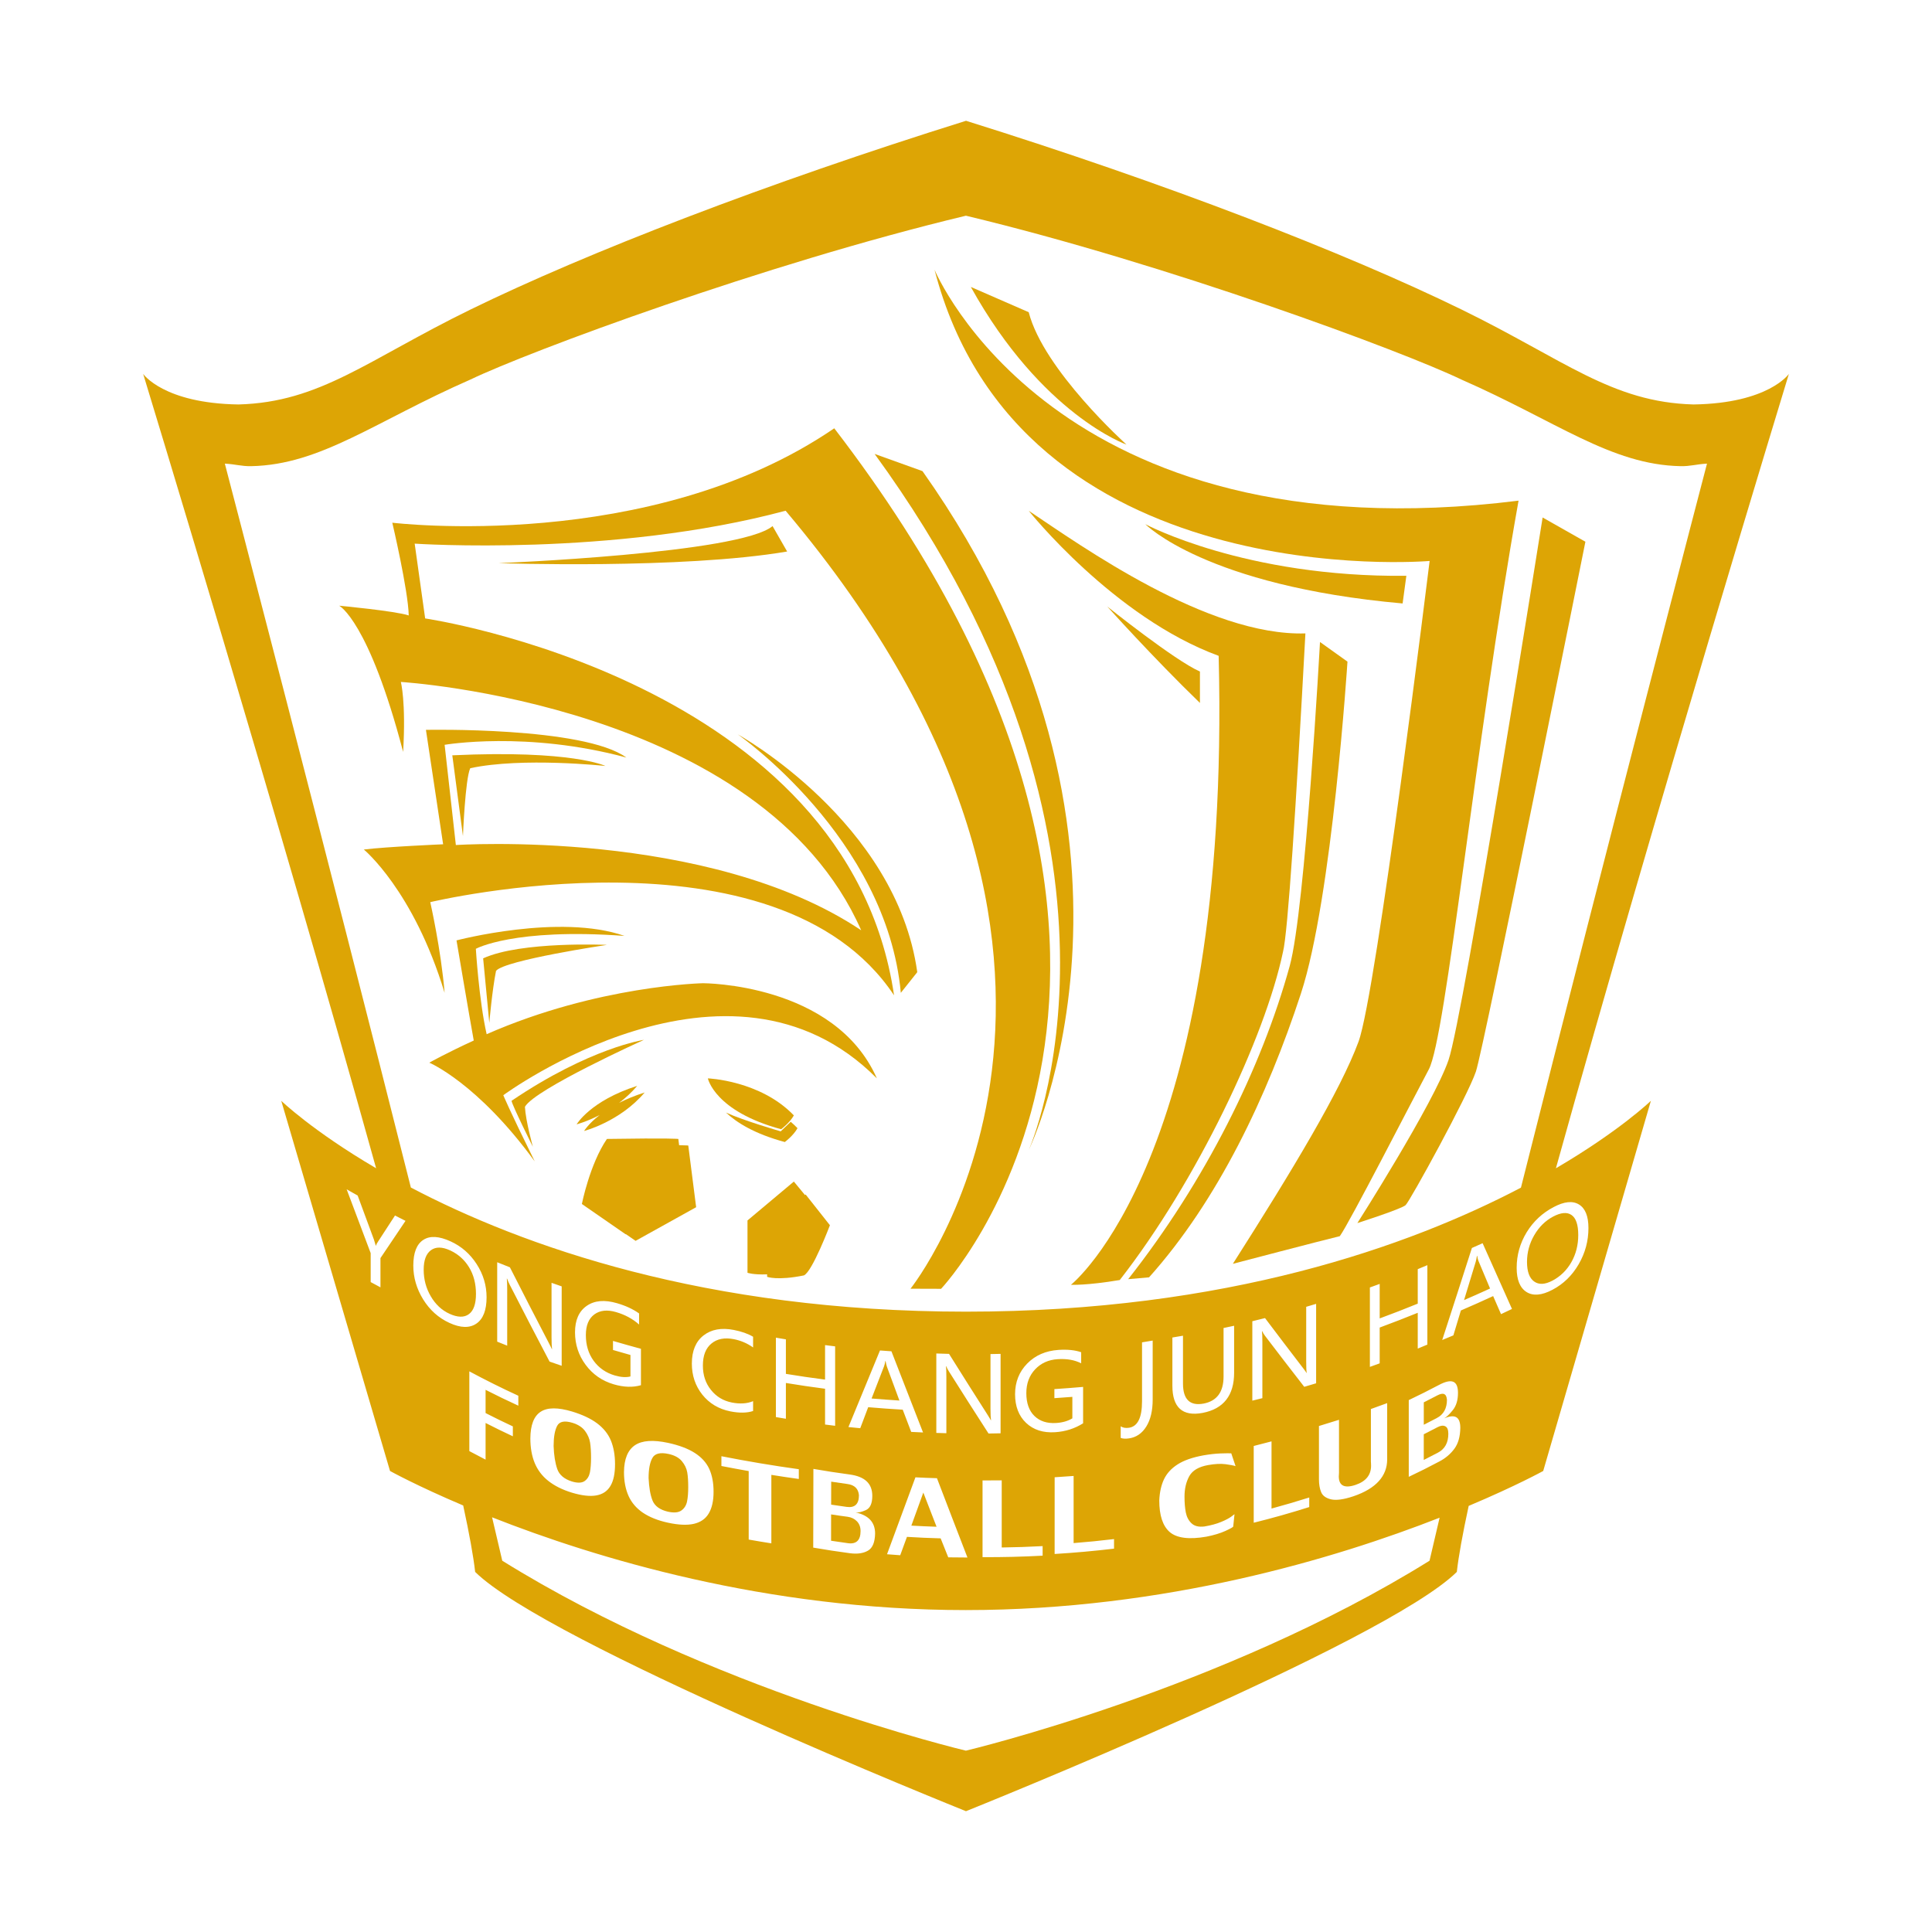
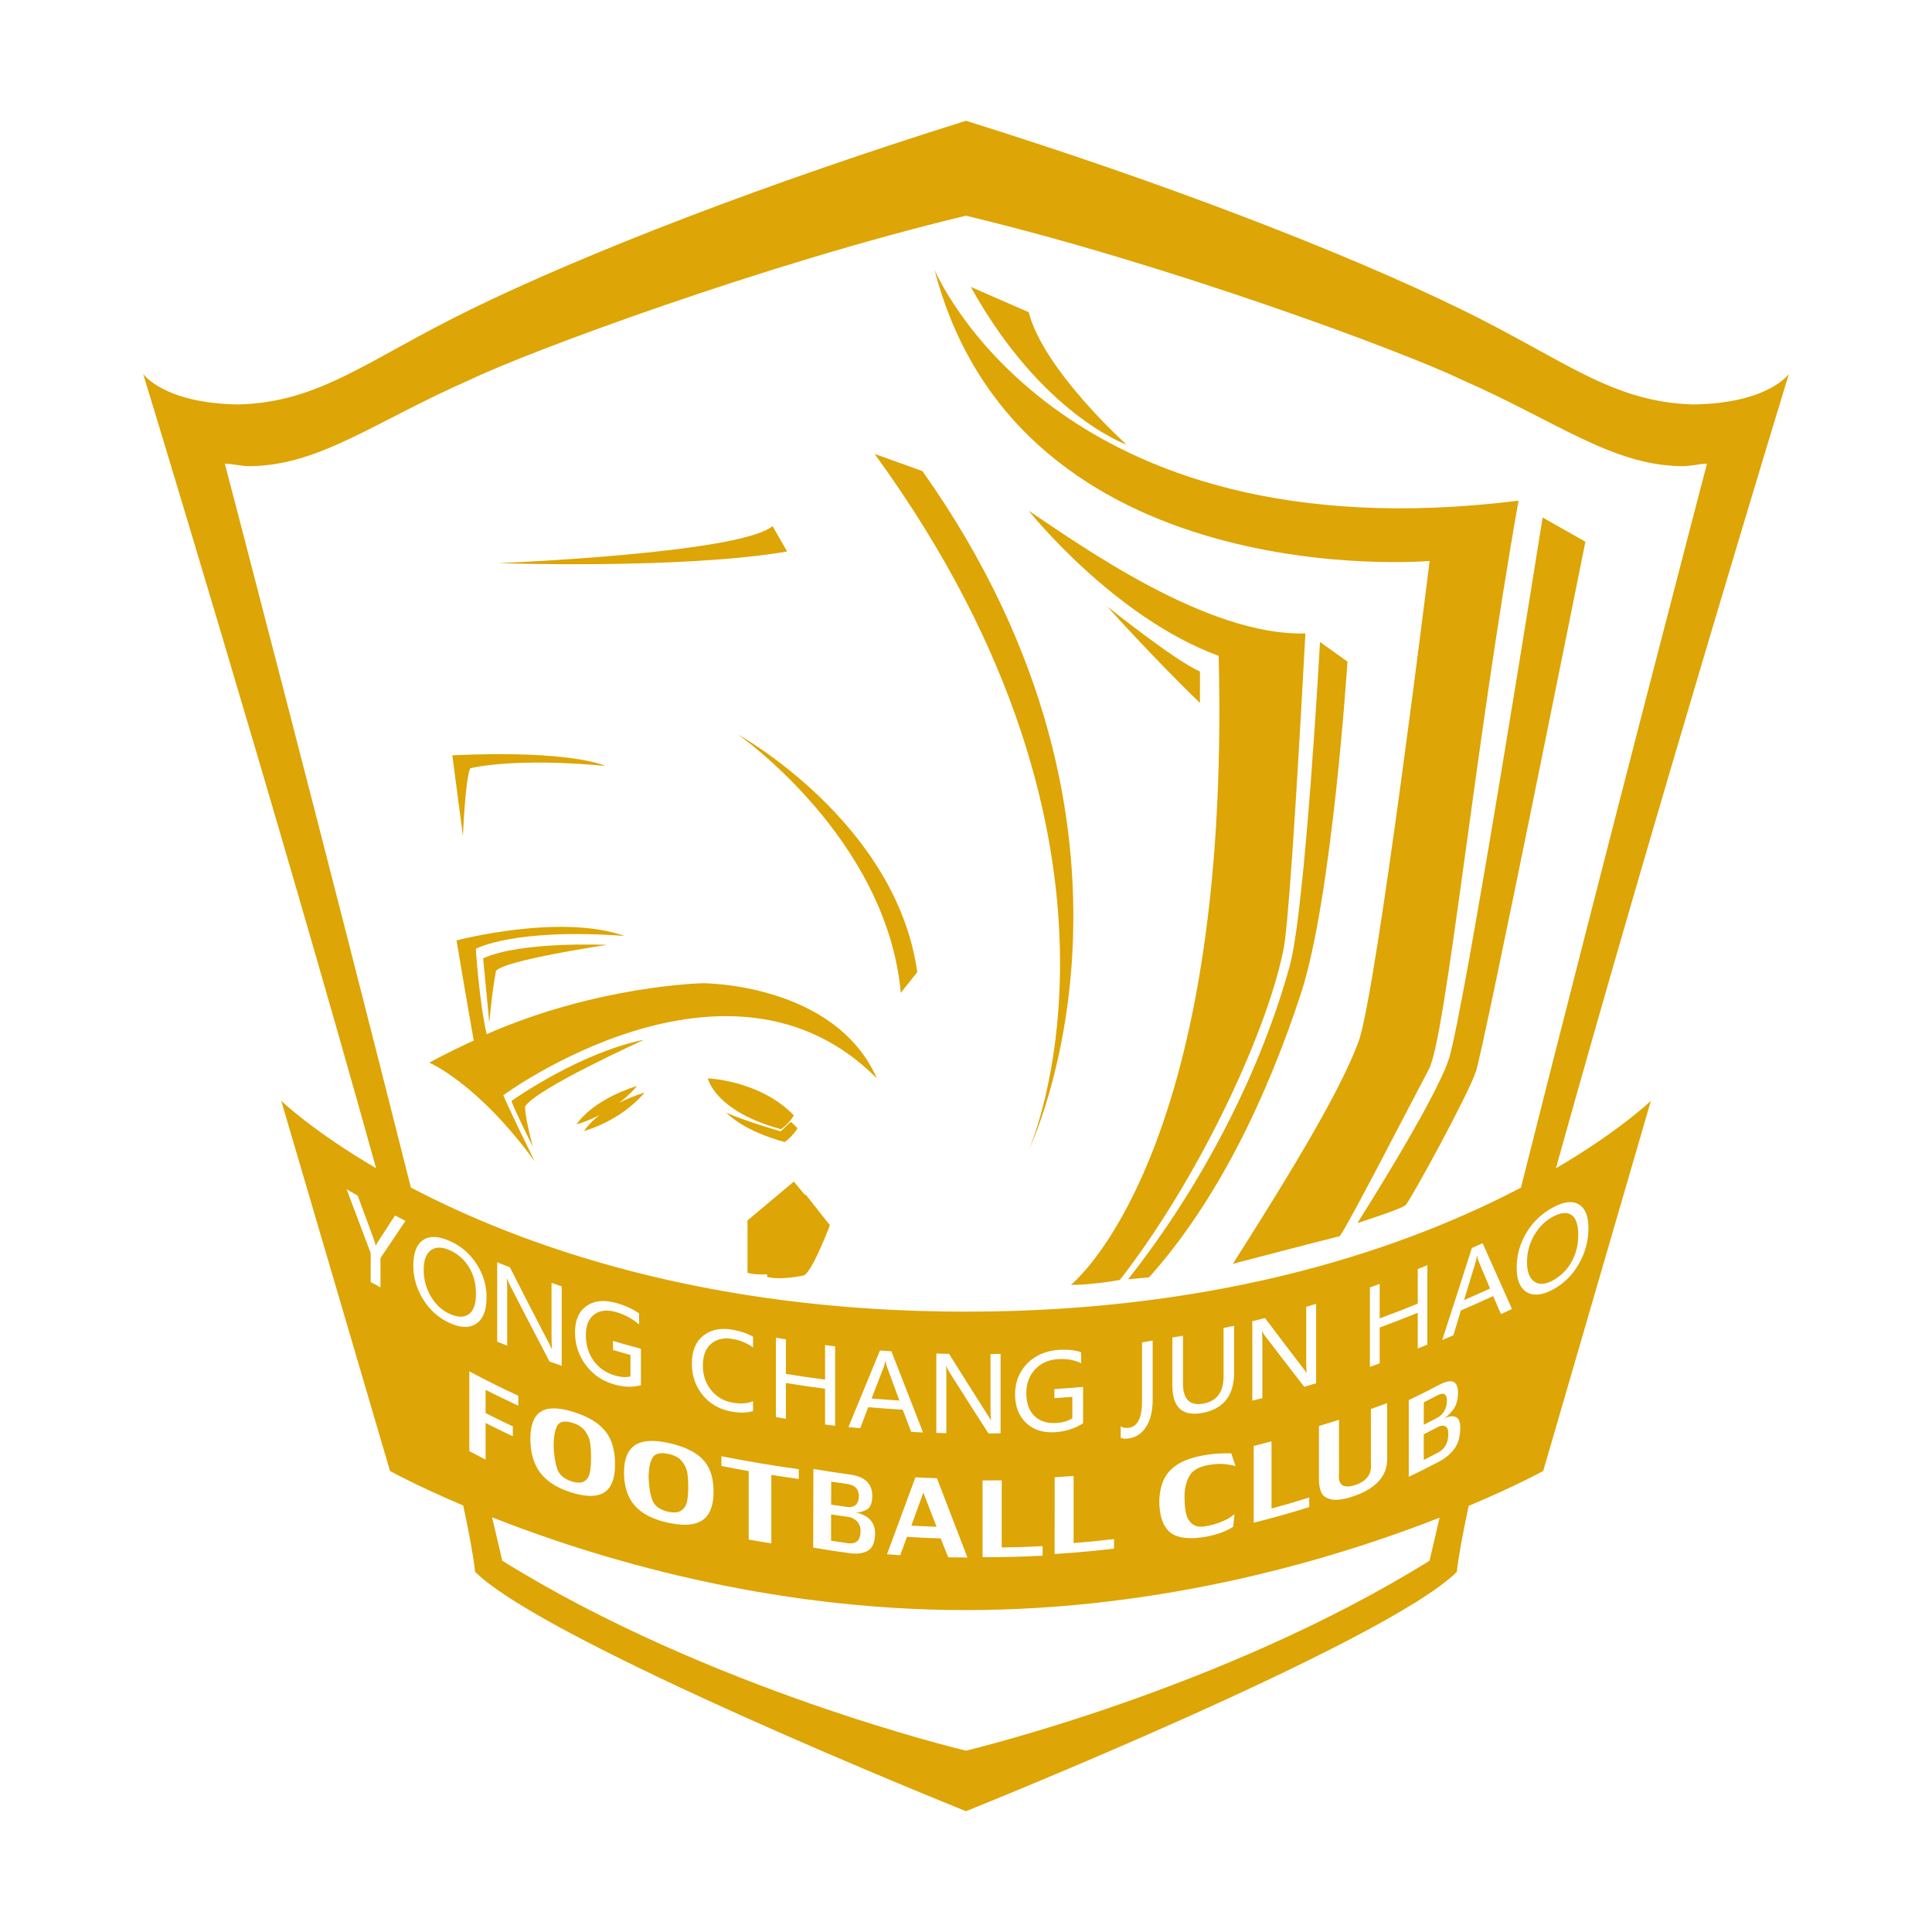
<svg xmlns="http://www.w3.org/2000/svg" version="1.1" x="0px" y="0px" viewBox="0 0 800 800" enable-background="new 0 0 800 800" xml:space="preserve">
  <g>
    <path fill="#DDA505" d="M186.34,517.74c-3.26-1.49-5.89-1.52-7.9-0.06c-2.01,1.47-3,4.17-3,8.11c0,3.98,0.98,7.65,2.94,10.99   c1.95,3.34,4.53,5.75,7.7,7.21c3.41,1.57,6.11,1.62,8.06,0.18c1.97-1.44,2.95-4.24,2.95-8.37c0-4.25-0.96-7.93-2.88-11.08   C192.28,521.57,189.65,519.26,186.34,517.74z" />
    <path fill="#DDA505" d="M276.58,625.96c2.5,0.54,4.35,0.38,5.58-0.51c1.22-0.88,2-2.12,2.33-3.72c0.33-1.6,0.49-3.59,0.49-5.97   c0-2.42-0.13-4.47-0.41-6.12c-0.31-1.65-1.04-3.19-2.24-4.62c-1.2-1.43-3.01-2.42-5.46-2.96c-3.46-0.76-5.74-0.21-6.75,1.68   c-1.05,1.9-1.55,4.67-1.55,8.3c0.18,3.85,0.7,6.95,1.61,9.26C271.09,623.6,273.22,625.17,276.58,625.96z" />
    <path fill="#DDA505" d="M366.7,563.57c-0.04,0-0.07,0-0.11,0c-0.16,0.97-0.33,1.73-0.55,2.25c-1.71,4.43-3.43,8.85-5.14,13.27   c3.84,0.32,7.68,0.6,11.53,0.84c-1.73-4.67-3.45-9.34-5.18-14.02C367.08,565.46,366.89,564.67,366.7,563.57z" />
    <path fill="#DDA505" d="M355.67,619.15c-0.24-2.73-1.84-4.27-4.8-4.66c-2.24-0.3-4.46-0.63-6.69-0.97   c-0.01,3.16-0.02,6.34-0.02,9.52c2.17,0.33,4.33,0.64,6.47,0.94C353.97,624.42,355.67,622.79,355.67,619.15z" />
    <path fill="#DDA505" d="M356.34,634.01c0.01-1.68-0.51-3.05-1.51-4.08c-1.02-1.04-2.31-1.66-3.85-1.87   c-2.29-0.3-4.57-0.62-6.84-0.98c-0.01,3.64-0.01,7.28-0.01,10.91c2.34,0.36,4.68,0.7,7.03,1.02   C354.58,639.47,356.34,637.77,356.34,634.01z" />
    <path fill="#DDA505" d="M598.46,590.6c-0.84-0.44-1.91-0.32-3.19,0.36c-1.89,1-3.81,1.97-5.72,2.94c0,3.54,0,7.08,0,10.63   c1.97-0.99,3.93-1.99,5.89-3.03c2.86-1.51,4.28-4.13,4.28-7.79C599.72,592.05,599.31,591.02,598.46,590.6z" />
    <path fill="#DDA505" d="M635.3,511.46c-2,3.45-3,7.13-3,11.08c0.01,3.98,0.98,6.68,2.93,8.08c1.95,1.42,4.48,1.31,7.6-0.33   c3.34-1.77,5.95-4.34,7.85-7.67c1.89-3.34,2.84-7.09,2.84-11.23c0-4.24-0.93-7-2.78-8.28c-1.86-1.29-4.4-1.05-7.64,0.66   C639.9,505.47,637.3,508.02,635.3,511.46z" />
    <path fill="#DDA505" d="M611.67,519.99c-0.04,0.01-0.07,0.04-0.11,0.05c-0.15,1.06-0.33,1.89-0.52,2.52   c-1.6,5.27-3.21,10.54-4.81,15.78c3.61-1.56,7.2-3.16,10.77-4.8c-1.6-3.82-3.22-7.65-4.83-11.48   C612.01,521.7,611.84,521.01,611.67,519.99z" />
    <path fill="#DDA505" d="M599.15,579.61c-0.2-2.53-1.52-3.11-3.98-1.81c-1.87,0.98-3.73,1.94-5.61,2.88c0,3.08,0,6.18,0,9.28   c1.81-0.92,3.61-1.84,5.41-2.79C597.77,585.7,599.15,583.16,599.15,579.61z" />
    <path fill="#DDA505" d="M740.74,154.82c0,0-8.36,12.19-39.48,12.66c-33.93-0.93-53.4-18.46-96.06-39.31   c-48.43-23.66-122.52-52.3-205.14-78.14V50c-0.01,0-0.03,0.01-0.05,0.01c-0.01,0-0.03-0.01-0.05-0.01v0.03   c-82.62,25.84-156.7,54.47-205.14,78.14c-42.67,20.85-62.13,38.38-96.06,39.31c-31.12-0.46-39.48-12.66-39.48-12.66   s55.85,182.98,96.46,328.93c-26.41-15.49-39.28-27.93-39.28-27.93L161.5,609.1c0,0,10.93,6.08,30.3,14.29   c2.52,11.67,4.23,21.04,4.95,27.51c30.01,29.55,201.09,98.21,203.19,99.06V750l0.05-0.02c0,0,0.05,0.02,0.05,0.02v-0.04   c2.1-0.85,173.19-69.51,203.2-99.06c0.71-6.44,2.41-15.75,4.91-27.34c19.71-8.3,30.86-14.46,30.86-14.46l44.59-153.28   c0,0-12.89,12.45-39.33,27.94C684.88,337.81,740.74,154.82,740.74,154.82z M157.54,520.95c0,4.04,0,8.07,0,12.11   c-1.35-0.72-2.7-1.45-4.05-2.18c0-3.99,0-8,0-11.99c-3.33-8.77-6.65-17.58-9.95-26.42c1.52,0.86,3.04,1.72,4.56,2.58   c2.24,6.1,4.49,12.19,6.74,18.25c0.02,0.03,0.27,0.86,0.76,2.51c0.02,0.01,0.04,0.02,0.06,0.03c0.15-0.52,0.43-1.06,0.83-1.64   c2.35-3.61,4.7-7.23,7.07-10.88c1.44,0.74,2.9,1.47,4.35,2.21C164.43,510.7,160.98,515.85,157.54,520.95z M93.1,191.98   c4.5,0.24,6.88,1.13,10.92,1.05c28.92-0.58,51.33-18.58,90.81-35.88c24.15-11.61,121.7-47.84,205.1-67.82H400   c83.4,19.97,180.95,56.2,205.1,67.82c39.48,17.3,61.89,35.3,90.81,35.88c4.04,0.08,6.42-0.81,10.92-1.05   c0,0-41.7,159.48-77.04,299.8c-45.93,24.07-121.81,51.36-229.84,51.35c-108.08-0.01-183.94-27.33-229.82-51.4   C134.79,351.43,93.1,191.98,93.1,191.98z M571.3,549.71c0,4.93,0,9.87,0,14.82c-1.35,0.49-2.7,0.99-4.06,1.47   c0-10.96,0-21.92,0-32.89c1.36-0.49,2.71-0.97,4.06-1.47c0,4.76,0,9.52,0,14.29c5.28-1.94,10.53-3.99,15.76-6.12   c0-4.76,0-9.52,0-14.28c1.33-0.54,2.66-1.1,3.98-1.65c0,10.97,0,21.93,0,32.89c-1.33,0.55-2.66,1.1-3.98,1.65   c0-4.94,0-9.88,0-14.82C581.83,545.72,576.57,547.76,571.3,549.71z M561.34,614.85c4.27-1.45,6.39-4.11,6.39-7.9   c0-0.3-0.01-0.65-0.03-1.06c-0.03-0.39-0.04-0.62-0.04-0.69c0-7.25,0-14.5,0-21.75c2.24-0.81,4.49-1.62,6.74-2.45   c0,7.26,0,14.5,0,21.76c0,0.52,0,1.04,0,1.56c-0.01,6.85-4.62,12.08-13.97,15.25c-4.12,1.38-7.24,1.77-9.34,1.26   c-2.1-0.52-3.45-1.52-4.04-2.99c-0.61-1.47-0.9-3.25-0.9-5.33c0-7.35,0-14.7,0-22.03c2.78-0.83,5.54-1.69,8.3-2.57   c0,7.32,0,14.64,0,21.97c0,0.04-0.01,0.25-0.03,0.58c-0.03,0.33-0.05,0.61-0.05,0.86C554.36,615.2,556.7,616.42,561.34,614.85z    M542.13,620.08c0,1.32,0,2.64,0,3.96c-7.61,2.41-15.28,4.58-22.99,6.49c0-10.58,0-21.18,0-31.78c2.46-0.61,4.92-1.25,7.37-1.91   c0,9.28,0,18.54,0,27.82C531.73,623.24,536.94,621.72,542.13,620.08z M540.06,574.25c-5.41-6.95-10.83-14-16.27-21.15   c-0.46-0.59-0.83-1.22-1.12-1.86c-0.04,0.01-0.08,0.01-0.12,0.03c0.11,0.71,0.17,2.24,0.17,4.56c0,7.71,0,15.41,0,23.12   c-1.39,0.35-2.77,0.7-4.16,1.03c0-10.96,0-21.93,0-32.89c1.76-0.42,3.51-0.86,5.26-1.3c5.3,7.03,10.57,13.97,15.84,20.83   c0.74,0.97,1.2,1.6,1.33,1.88c0.03-0.01,0.06-0.02,0.09-0.03c-0.15-0.89-0.21-2.47-0.21-4.73c0-7.53,0-15.08,0-22.62   c1.37-0.4,2.74-0.81,4.11-1.22c0,10.96,0,21.92,0,32.89C543.34,573.29,541.71,573.77,540.06,574.25z M491.01,626.24   c0.36,1.86,1.15,3.37,2.37,4.53c1.23,1.17,3,1.6,5.37,1.31c2.75-0.48,5.04-1.1,6.87-1.87c1.84-0.76,3.25-1.5,4.24-2.22   c0.83-0.59,1.26-0.92,1.32-1c0-0.01,0-0.02,0-0.03c0.01,0,0.02,0,0.02,0c0,0-0.02,0.02-0.02,0.03c-0.17,1.7-0.35,3.41-0.53,5.1   c-0.01,0.23-1.09,0.85-3.22,1.83c-2.14,0.97-4.78,1.77-7.88,2.38c-7.24,1.27-12.32,0.57-15.2-1.92c-2.88-2.51-4.33-6.89-4.32-13.09   c0.15-3.37,0.79-6.29,1.94-8.73c1.17-2.46,3.04-4.51,5.66-6.19c2.62-1.68,6.15-2.9,10.58-3.72c2.64-0.46,5.01-0.73,7.12-0.81   c2.1-0.07,3.59-0.09,4.51-0.05c0.58,1.77,1.18,3.54,1.78,5.31c-0.78-0.28-2.15-0.54-4.14-0.81c-1.99-0.26-4.39-0.14-7.21,0.36   c-3.88,0.69-6.49,2.21-7.81,4.59c-1.32,2.4-1.98,5.22-1.98,8.46C490.48,622.2,490.65,624.39,491.01,626.24z M498.4,581.19   c5.5-1.06,8.25-4.82,8.25-11.19c0-6.71,0-13.41,0-20.1c1.46-0.3,2.91-0.61,4.37-0.93c0,6.5,0,12.99,0,19.49   c0,9.28-4.33,14.92-13.04,16.59c-8.34,1.57-12.53-2.28-12.52-11.24c0-6.66,0-13.32,0-19.98c1.46-0.23,2.93-0.48,4.39-0.74   c0,6.6,0,13.19,0,19.8C489.85,579.45,492.7,582.26,498.4,581.19z M477.3,555.1c0,8.14,0,16.27,0,24.39c0,4.64-0.88,8.36-2.63,11.19   c-1.75,2.82-4.12,4.47-7.14,4.92c-1.4,0.21-2.56,0.15-3.47-0.18c0-1.6,0-3.22,0-4.82c0.91,0.62,2.05,0.81,3.45,0.6   c3.59-0.54,5.38-4.21,5.38-10.97c0-8.13,0-16.26,0-24.39C474.36,555.6,475.83,555.35,477.3,555.1z M298.72,607.04   c0-1.35,0-2.7,0-4.05c10.62,2.09,21.29,3.89,32.05,5.38c0,1.35,0,2.69,0,4.04c-3.81-0.52-7.58-1.1-11.37-1.7   c0,9.46,0,18.91,0,28.36c-3.13-0.49-6.27-1.02-9.38-1.57c0-9.46,0-18.91,0-28.36C306.25,608.48,302.47,607.77,298.72,607.04z    M210.02,534.09c0,7.71,0,15.42,0,23.12c-1.39-0.55-2.77-1.1-4.14-1.66c0-10.97,0-21.93,0-32.88c1.75,0.71,3.51,1.41,5.26,2.1   c5.31,10.47,10.65,20.84,16.01,31.13c0.76,1.47,1.22,2.38,1.36,2.74c0.03,0.01,0.06,0.02,0.09,0.03c-0.14-0.97-0.22-2.6-0.22-4.87   c0-7.53,0-15.08,0-22.61c1.4,0.49,2.8,0.99,4.2,1.47c0,10.96,0,21.92,0,32.88c-1.68-0.57-3.35-1.15-5.02-1.74   c-5.51-10.49-11-21.06-16.45-31.73c-0.47-0.91-0.84-1.76-1.12-2.59c-0.04-0.01-0.09-0.04-0.13-0.05   C209.96,530.2,210.02,531.75,210.02,534.09z M223.9,584.56c2.82-1.83,7.13-1.82,12.98-0.08c4.3,1.31,7.76,2.93,10.41,4.92   c2.65,2.01,4.54,4.37,5.68,7.13c1.11,2.76,1.7,5.99,1.7,9.73c0,3.83-0.6,6.84-1.88,9c-1.27,2.17-3.21,3.49-5.86,3.96   c-2.63,0.47-6.01,0.09-10.14-1.15c-3.97-1.21-7.2-2.85-9.76-4.87c-2.54-2.01-4.4-4.48-5.61-7.38c-1.2-2.91-1.81-6.31-1.81-10.2   C219.65,590.06,221.07,586.39,223.9,584.56z M254.12,573.21c-4.83-1.42-8.69-4.12-11.61-8.06c-2.94-3.95-4.4-8.45-4.41-13.47   c0.01-5.08,1.62-8.72,4.86-10.96c3.24-2.24,7.4-2.58,12.5-1.1c3.6,1.04,6.65,2.45,9.17,4.25c0,1.54,0,3.06,0,4.59   c-2.69-2.39-5.86-4.09-9.57-5.16c-3.61-1.05-6.61-0.75-8.96,0.97c-2.34,1.72-3.51,4.57-3.51,8.57c0,4.12,1.07,7.67,3.22,10.63   c2.16,2.96,5.1,5.01,8.77,6.08c2.54,0.74,4.71,0.87,6.48,0.41c0-2.96,0-5.92,0-8.89c-2.41-0.67-4.82-1.36-7.23-2.07   c0-1.25,0-2.5,0-3.75c3.85,1.13,7.71,2.21,11.57,3.26c0,5.02,0,10.04,0,15.07C262.08,574.55,258.32,574.44,254.12,573.21z    M262.95,598.41c3-1.98,7.54-2.27,13.73-0.94c4.52,0.99,8.21,2.37,10.99,4.15c2.8,1.79,4.79,3.98,6.02,6.63   c1.18,2.63,1.79,5.78,1.78,9.46c0.01,3.77-0.68,6.77-2,8.98c-1.31,2.22-3.37,3.65-6.18,4.3c-2.75,0.62-6.34,0.48-10.72-0.48   c-4.21-0.91-7.63-2.31-10.33-4.11c-2.69-1.82-4.67-4.12-5.94-6.89c-1.26-2.79-1.92-6.1-1.92-9.93   C258.42,604.11,259.97,600.41,262.95,598.41z M290.82,577.5c-2.89-3.64-4.34-7.93-4.34-12.86c0-5.29,1.63-9.17,4.86-11.68   c3.27-2.52,7.42-3.24,12.45-2.27c3.24,0.63,5.92,1.56,8.05,2.83c0,1.47,0,2.95,0,4.43c-2.43-1.73-5.11-2.87-8-3.43   c-3.79-0.73-6.87-0.16-9.23,1.79c-2.37,1.93-3.56,4.96-3.56,9.12c-0.01,3.93,1.09,7.3,3.32,10.07c2.21,2.8,5.12,4.56,8.7,5.26   c3.35,0.65,6.29,0.46,8.77-0.57c0,1.36,0,2.71,0,4.08c-2.5,0.82-5.65,0.89-9.41,0.15C297.58,583.45,293.73,581.13,290.82,577.5z    M325.42,572.66c0,4.94,0,9.88,0,14.82c-1.38-0.22-2.76-0.46-4.14-0.7c0-10.96,0-21.92,0-32.88c1.38,0.24,2.76,0.47,4.14,0.7   c0,4.76,0,9.52,0,14.29c5.39,0.89,10.8,1.68,16.22,2.37c0-4.76,0-9.52,0-14.28c1.39,0.17,2.78,0.35,4.17,0.52   c0,10.97,0,21.93,0,32.89c-1.39-0.16-2.78-0.33-4.17-0.52c0-4.94,0-9.88,0-14.82C336.22,574.35,330.81,573.55,325.42,572.66z    M336.81,608.24c4.96,0.87,9.93,1.63,14.91,2.3c6.34,0.83,9.49,3.72,9.48,8.9c-0.01,3.08-0.88,5.04-2.61,5.83   c-1.74,0.81-3.17,1.13-4.33,0.98c5.4,1.2,8.1,4.06,8.1,8.77c-0.08,3.61-1.06,6-2.97,7.08c-1.9,1.1-4.42,1.47-7.52,1.05   c-5.05-0.68-10.11-1.44-15.13-2.32C336.77,629.98,336.78,619.1,336.81,608.24z M359.5,582.69c-1.1,2.9-2.19,5.81-3.29,8.7   c-1.63-0.15-3.26-0.31-4.89-0.48c4.35-10.52,8.71-21.08,13.06-31.71c1.58,0.12,3.16,0.23,4.74,0.34   c4.36,11.26,8.73,22.46,13.09,33.61c-1.63-0.07-3.27-0.15-4.9-0.23c-1.17-3.06-2.34-6.13-3.51-9.2   C369.03,583.44,364.26,583.1,359.5,582.69z M379.06,611.73c2.96,0.15,5.94,0.28,8.91,0.36c4.2,11.02,8.43,21.96,12.63,32.84   c-2.65,0-5.31-0.03-7.95-0.07c-1.05-2.61-2.09-5.23-3.15-7.86c-4.65-0.12-9.3-0.33-13.95-0.62c-0.94,2.54-1.85,5.07-2.79,7.61   c-1.81-0.13-3.64-0.26-5.46-0.41C371.23,633.01,375.15,622.4,379.06,611.73z M392.95,567.91c-0.46-0.73-0.86-1.46-1.12-2.18   c-0.04,0-0.08,0-0.12,0c0.1,0.74,0.16,2.28,0.16,4.61c0,7.71,0,15.41,0,23.12c-1.39-0.03-2.77-0.07-4.16-0.12   c0-10.97,0-21.93,0-32.89c1.76,0.06,3.51,0.12,5.27,0.16c5.31,8.5,10.63,16.91,15.95,25.23c0.75,1.18,1.19,1.93,1.34,2.25   c0.03-0.01,0.06-0.01,0.09-0.01c-0.14-0.91-0.22-2.53-0.22-4.79c0-7.53,0-15.07,0-22.6c1.39-0.02,2.79-0.04,4.18-0.08   c0,10.97,0,21.93,0,32.89c-1.66,0.04-3.32,0.07-4.99,0.09C403.86,585.12,398.4,576.56,392.95,567.91z M406.85,613.02   c2.65,0.01,5.3,0,7.94-0.04c0,9.27,0,18.54,0,27.8c5.65-0.07,11.3-0.26,16.94-0.57c0,1.32,0,2.64,0,3.96   c-8.29,0.45-16.58,0.65-24.88,0.61C406.85,634.2,406.85,623.62,406.85,613.02z M424.88,589.19c-3.03-2.89-4.56-6.85-4.56-11.87   c0-5.08,1.7-9.31,5.04-12.72c3.37-3.42,7.66-5.26,12.91-5.63c3.71-0.25,6.85,0.06,9.42,0.96c0,1.53,0,3.06,0,4.59   c-2.75-1.41-6.02-1.97-9.81-1.71c-3.74,0.25-6.84,1.64-9.26,4.21c-2.42,2.57-3.64,5.85-3.64,9.84c0,4.12,1.12,7.29,3.35,9.46   c2.24,2.18,5.25,3.16,9.05,2.91c2.61-0.17,4.84-0.82,6.66-1.92c0-2.96,0-5.93,0-8.9c-2.48,0.2-4.96,0.38-7.44,0.54   c0-1.26,0-2.5,0-3.75c3.97-0.26,7.93-0.57,11.89-0.91c0,5.02,0,10.04,0,15.07c-3.42,2.16-7.29,3.41-11.6,3.69   C431.92,593.37,427.92,592.06,424.88,589.19z M436.71,611.7c2.61-0.15,5.24-0.33,7.85-0.54c0,9.26,0,18.54,0,27.8   c5.6-0.44,11.18-0.99,16.74-1.66c0,1.31,0,2.64,0,3.96c-8.17,0.97-16.38,1.71-24.6,2.21C436.71,632.89,436.71,622.3,436.71,611.7z    M186.07,547.77c-4.53-2.08-8.16-5.36-10.87-9.75c-2.71-4.4-4.06-9.07-4.06-13.99c0.01-5.3,1.38-8.84,4.16-10.63   c2.76-1.8,6.52-1.55,11.29,0.63c4.46,2.04,8.04,5.15,10.78,9.4c2.74,4.25,4.11,8.81,4.11,13.74c0,5.33-1.41,8.98-4.21,10.9   C194.45,549.99,190.73,549.92,186.07,547.77z M201.07,604.4c-2.24-1.15-4.49-2.33-6.73-3.53c0-11,0-22.01,0-33.02   c6.68,3.59,13.46,6.96,20.29,10.1c0,1.37,0,2.74,0,4.11c-4.55-2.08-9.06-4.27-13.56-6.56c0,3.21,0,6.42,0,9.62   c3.74,1.92,7.51,3.76,11.29,5.52c0,1.36,0,2.74,0,4.1c-3.78-1.77-7.55-3.6-11.29-5.52C201.07,594.28,201.07,599.33,201.07,604.4z    M591.94,646.26c-85.87,53.43-191.42,78.52-191.97,78.65v0.01c0,0-0.01,0-0.01,0h-0.01v-0.01c-0.55-0.13-106.1-25.22-191.97-78.65   c-1.31-5.65-2.72-11.66-4.22-17.98c42.47,16.76,113.38,38.42,196.18,38.42c82.53,0,153.48-21.52,196.17-38.25   C594.64,634.71,593.24,640.67,591.94,646.26z M602.26,599.85c-1.57,2.15-3.64,3.94-6.23,5.3c-4.19,2.23-8.43,4.36-12.69,6.37   c0-10.59,0-21.19,0-31.77c4.2-1.99,8.38-4.09,12.52-6.28c5.26-2.79,7.85-1.78,7.86,3.27c0,3-0.72,5.4-2.15,7.17   c-1.43,1.77-2.63,2.9-3.57,3.41c4.47-1.91,6.68-0.66,6.68,3.93C604.63,594.83,603.83,597.7,602.26,599.85z M621.54,544.16   c-1.09-2.5-2.17-4.99-3.26-7.48c-4.43,2.05-8.89,4.04-13.36,5.96c-1.04,3.44-2.07,6.88-3.11,10.31c-1.54,0.65-3.08,1.29-4.62,1.92   c4.11-12.65,8.22-25.35,12.29-38.11c1.48-0.65,2.96-1.31,4.44-1.97c4.07,9.13,8.12,18.2,12.16,27.22   C624.57,542.72,623.05,543.45,621.54,544.16z M653.8,498.74c2.63,1.6,3.94,4.85,3.94,9.77c0,5.34-1.35,10.34-4.04,14.98   c-2.69,4.63-6.31,8.19-10.87,10.58c-4.45,2.35-8.04,2.63-10.75,0.91c-2.71-1.72-4.06-5.07-4.06-9.99c0-5.31,1.39-10.2,4.14-14.73   c2.77-4.52,6.5-7.98,11.18-10.44C647.69,497.52,651.16,497.14,653.8,498.74z" />
    <path fill="#DDA505" d="M382.33,618.04c-1.65,4.59-3.29,9.14-4.96,13.69c3.48,0.19,6.96,0.35,10.44,0.46   C385.99,627.49,384.17,622.78,382.33,618.04z" />
    <path fill="#DDA505" d="M236.79,613.44c2.34,0.71,4.11,0.65,5.28-0.16c1.15-0.81,1.89-2.03,2.21-3.63c0.3-1.61,0.46-3.62,0.46-6.02   c0-2.48-0.13-4.56-0.39-6.26c-0.27-1.71-0.98-3.31-2.1-4.84c-1.14-1.54-2.88-2.66-5.19-3.37c-3.3-0.99-5.41-0.58-6.37,1.28   c-0.97,1.87-1.45,4.64-1.45,8.33c0.13,3.93,0.67,7.11,1.51,9.52C231.59,610.7,233.6,612.43,236.79,613.44z" />
    <path fill="#DDA505" d="M241.87,468.31c0,0,14.82-3.83,25.08-15.94c-4.13,1.32-7.63,2.79-10.59,4.3c2.58-1.95,5.16-4.28,7.49-7.04   c-19.43,6.19-25.08,15.94-25.08,15.94s4.12-1.07,9.52-3.85C243.57,465.39,241.87,468.31,241.87,468.31z" />
    <path fill="#DDA505" d="M330.23,467.16c-0.9-0.94-1.84-1.82-2.8-2.65l-4.16,3.96c0,0-15.31-4.42-22.64-7.77   c4.34,4.09,11.72,8.78,24.34,12.19C324.97,472.9,328.49,470.3,330.23,467.16z" />
-     <path fill="#DDA505" d="M281.21,474.2l-0.33-2.59c0,0-3.17-0.42-29.57,0c-7.12,10.45-10.37,26.94-10.37,26.94l18.12,12.54l0.1-0.06   l4.02,2.78l25.08-13.93L285,474.34C285,474.34,284.35,474.25,281.21,474.2z" />
    <path fill="#DDA505" d="M333.33,494.84l-4.61-5.58l-19.2,16.1v21.67c0,0,2.36,0.88,8.12,0.65l0.01,1.03c0,0,4.2,1.64,15.23-0.59   c3.47-1.52,10.77-20.78,10.77-20.78l-10.06-12.73L333.33,494.84z" />
    <path fill="#DDA505" d="M562.06,506.45c0,0,18.19-5.81,19.97-7.43c1.79-1.63,25.74-45.29,29.1-55.28   c3.37-9.99,45.35-219.42,45.35-219.42l-17.71-10.04c0,0-32.75,206.59-38.97,224.67C593.58,457.02,562.06,506.45,562.06,506.45z" />
-     <path fill="#DDA505" d="M582.34,238.43c-66.89,0.7-108.07-21.37-108.07-21.37s24.92,25.55,106.52,32.82L582.34,238.43z" />
    <path fill="#DDA505" d="M496.87,278.07c-10.45-4.57-38.39-26.94-38.39-26.94s18.67,20.85,38.39,39.95   C496.87,291.08,496.87,283.26,496.87,278.07z" />
    <path fill="#DDA505" d="M466.45,184.09c0,0-34.37-30.89-40.48-54.81L402,118.82C431.38,171.78,466.45,184.09,466.45,184.09z" />
    <path fill="#DDA505" d="M557.96,273.97l-11.38-8.13c0,0-6.04,110.55-12.54,134.16c-11.61,42.15-35.02,89.26-66.89,129.68l8.65-0.76   c28.57-31.91,48.95-75.02,62.88-117.5C551.68,371.75,557.96,273.97,557.96,273.97z" />
    <path fill="#DDA505" d="M425.96,476.26c0,0,63.17-129.75-43.98-281.18l-19.82-7.12C481.7,352.08,425.96,476.26,425.96,476.26z" />
    <path fill="#DDA505" d="M206.41,233.19c0,0,76.02,2.61,119.53-4.82l-6.04-10.53C306.4,229.2,206.41,233.19,206.41,233.19z" />
    <path fill="#DDA505" d="M373.01,411.11l6.81-8.56c-8.67-62.24-74.32-98.47-74.32-98.47S367.12,346.82,373.01,411.11z" />
    <path fill="#DDA505" d="M191.7,346.2c0,0,0.93-23.69,3.02-28.1c21.6-4.65,55.97-0.93,55.97-0.93s-13.7-6.74-63.4-4.41L191.7,346.2z   " />
    <path fill="#DDA505" d="M202.61,423.54c0,0,1.17-13.52,2.79-21.54c3.72-4.47,45.91-10.74,45.91-10.74s-35.46-1.63-51.25,5.57   L202.61,423.54z" />
    <path fill="#DDA505" d="M266.64,430.58c0,0-22.3,3.25-54.82,25.24c0.31,2.01,8.83,19.04,8.83,19.04s-2.98-10.66-3.29-16.55   C221.39,451.03,266.64,430.58,266.64,430.58z" />
    <path fill="#DDA505" d="M591.98,232.28c0,0-22.02,178.95-29.45,199.07c-7.43,20.13-27.1,52.8-52.03,91.97   c0,0,36.55-9.59,44.29-11.45c4.02-5.57,29.73-55.71,36.85-69.06c7.12-13.35,18.89-132.85,37.16-235.5   c-192.3,24-241.83-95.63-241.83-95.63C421.99,247.01,591.98,232.28,591.98,232.28z" />
    <path fill="#DDA505" d="M540.54,262.28c-40.41,1.24-92.67-36.15-114.57-50.79c0,0,35.14,44.13,78.65,60.08   C509.88,479.67,443.46,532,443.46,532s6.39,0.35,20.21-1.97c31.82-40.76,60.15-100.45,67.58-135.83   C533.26,386.61,536.7,333.54,540.54,262.28z" />
-     <path fill="#DDA505" d="M345.45,177.35c-76.18,52.1-183.01,39.09-183.01,39.09s6.56,27.86,6.81,38.4   c-5.57-1.86-28.8-4.03-28.8-4.03s12.23,6.19,26.48,60.54c1.22-20.95-0.95-28.97-0.95-28.97s149.28,9,190.62,102.83   c-63.17-42.27-167.84-35.3-167.84-35.3l-4.65-41.5c0,0,33.91-5.88,75.25,5.27c-17.65-12.85-82.99-11.46-82.99-11.46l7.12,47.38   c0,0-23.57,1.01-32.83,2.17c0,0,20.59,16.95,33.44,59.34c-1.47-17.91-5.94-37.55-5.94-37.55s143.48-34.43,192.05,38.59   c-19.2-130.53-194.16-156.07-194.16-156.07l-4.34-30.97c0,0,82.06,5.57,153.59-13.63c158.86,188.28,51.72,322.15,51.72,322.15   l12.66,0.04C389.69,533.68,516.38,399.77,345.45,177.35z" />
    <path fill="#DDA505" d="M291.1,407.13c0,0-43.51,0.85-89.59,21.11c-3.19-14.11-4.47-35.36-4.47-35.36s15.68-8.71,61.55-5.34   c-26.83-9.41-69.56,1.86-69.56,1.86s5.28,31.24,7.14,41.46c-11.53,5.28-18.41,9.17-18.41,9.17s19.97,8.36,43.66,40.88   c-10.84-21.98-13.01-27.41-13.01-27.41s93.36-68.75,154.68-6.97C345.68,407.05,291.1,407.13,291.1,407.13z" />
    <path fill="#DDA505" d="M328.72,461.86c-13.94-14.52-35.61-15.33-35.61-15.33s2.75,13.59,30.34,21.06   C323.46,467.59,326.98,464.99,328.72,461.86z" />
  </g>
  <g>
</g>
  <g>
</g>
  <g>
</g>
  <g>
</g>
  <g>
</g>
  <g>
</g>
  <g>
</g>
  <g>
</g>
  <g>
</g>
  <g>
</g>
  <g>
</g>
</svg>